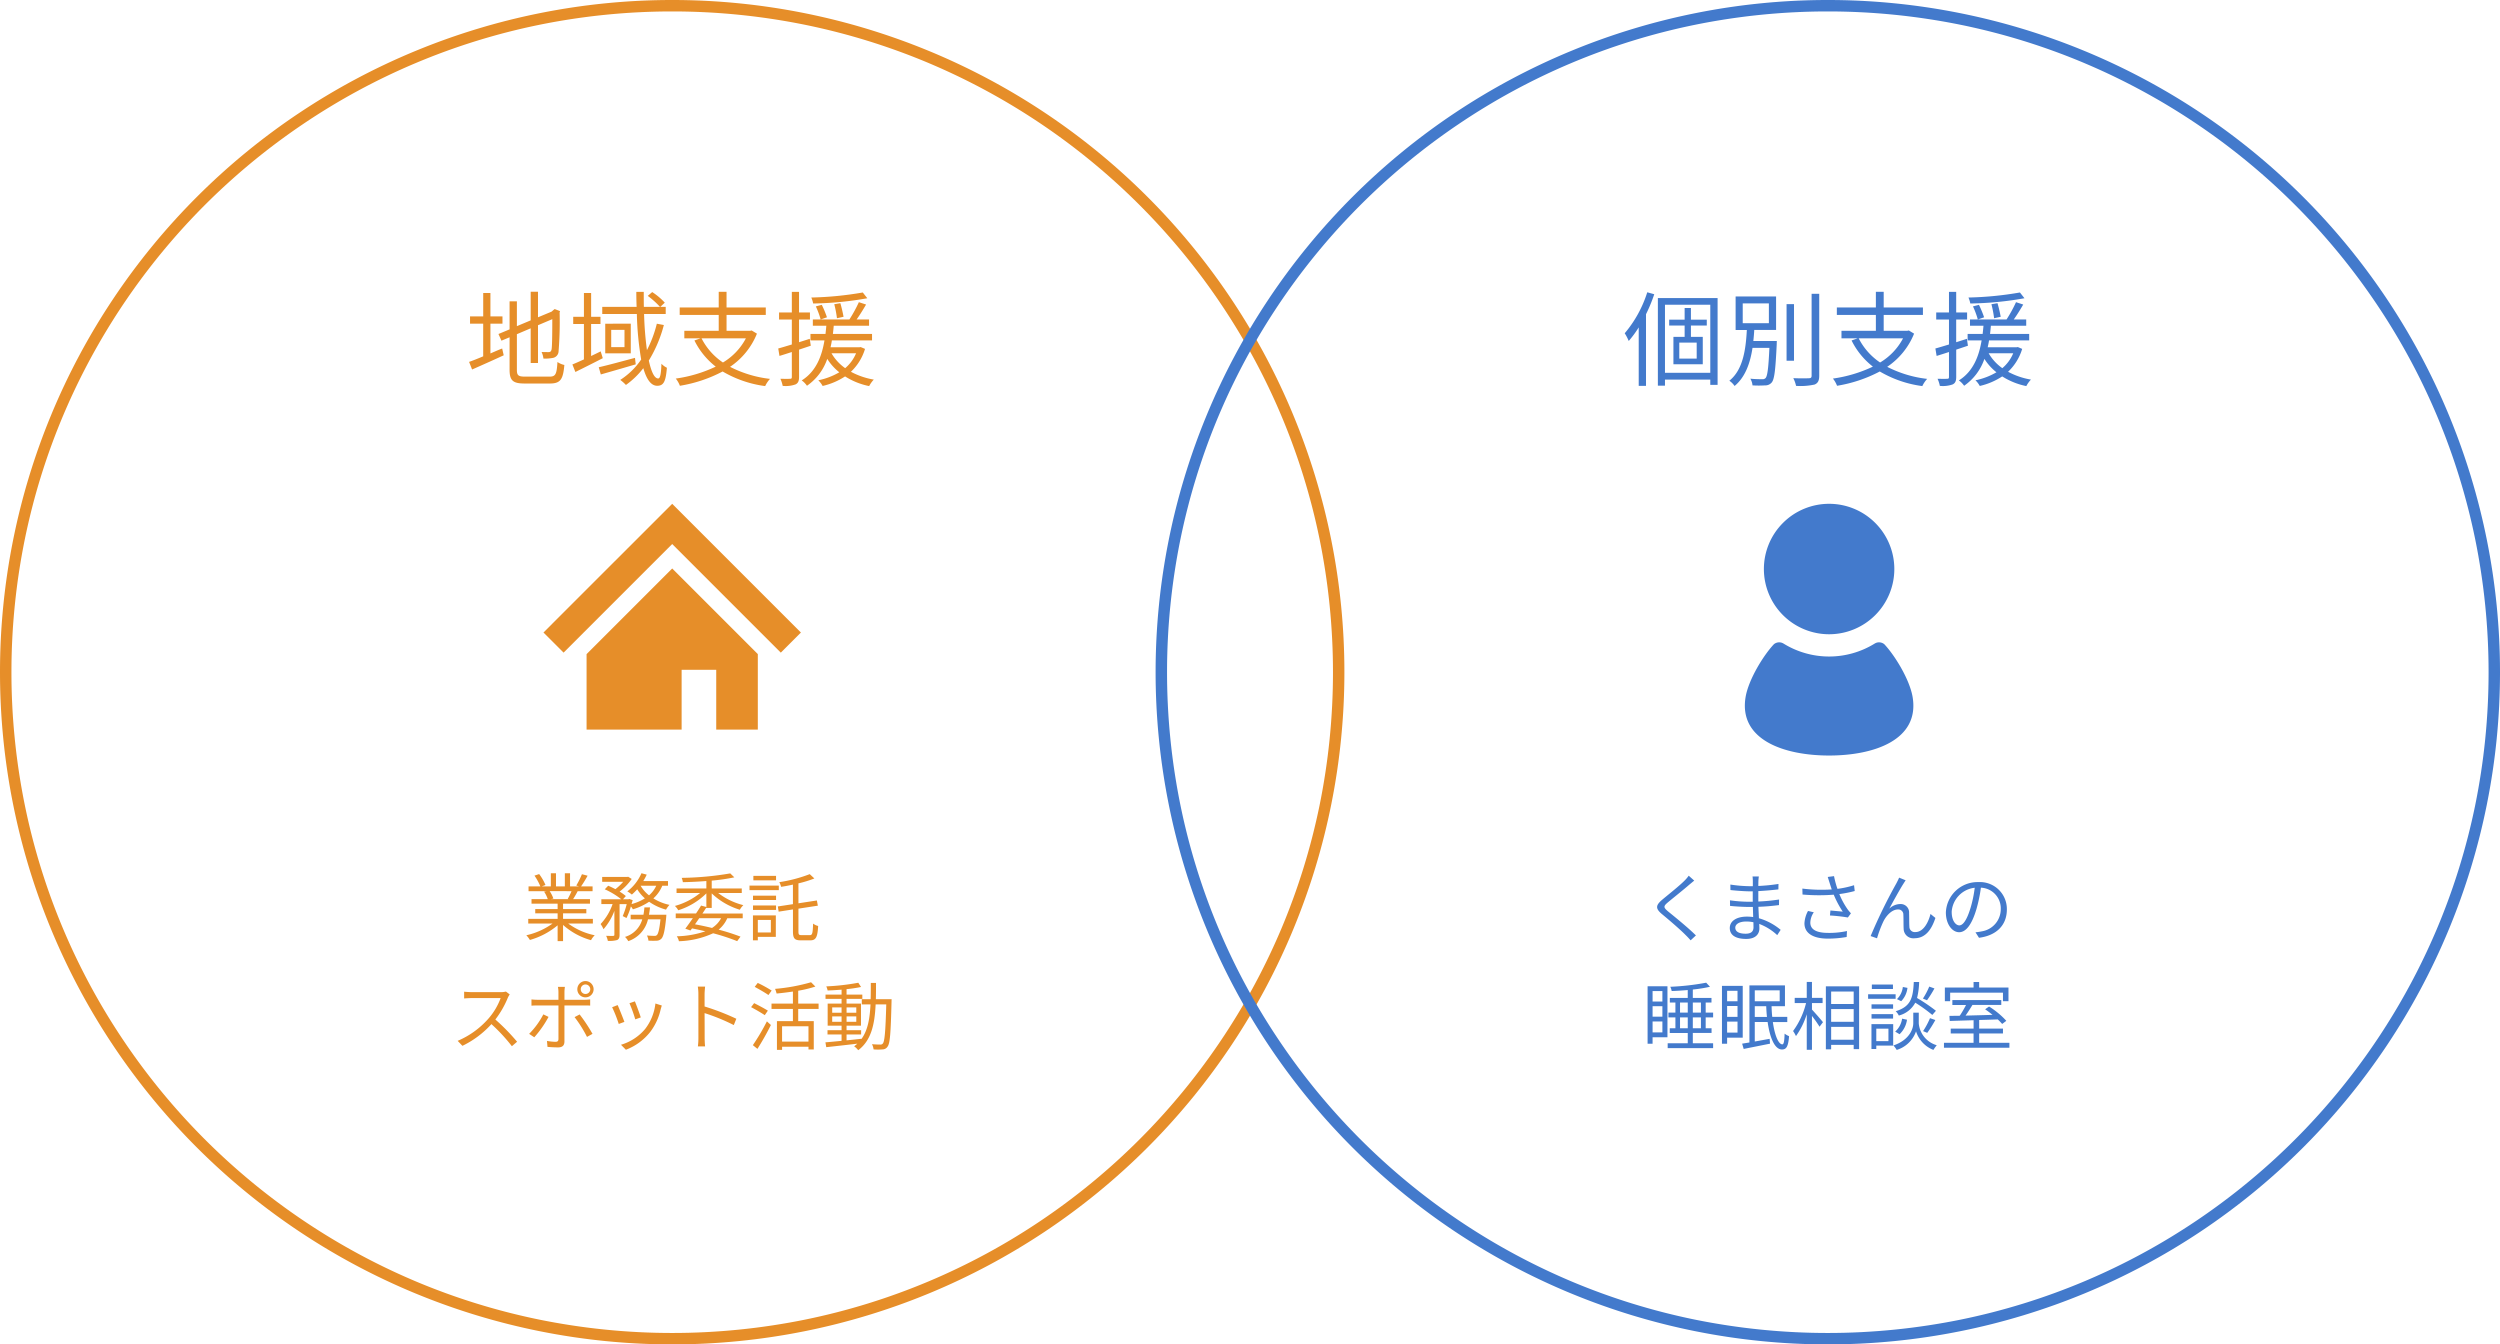
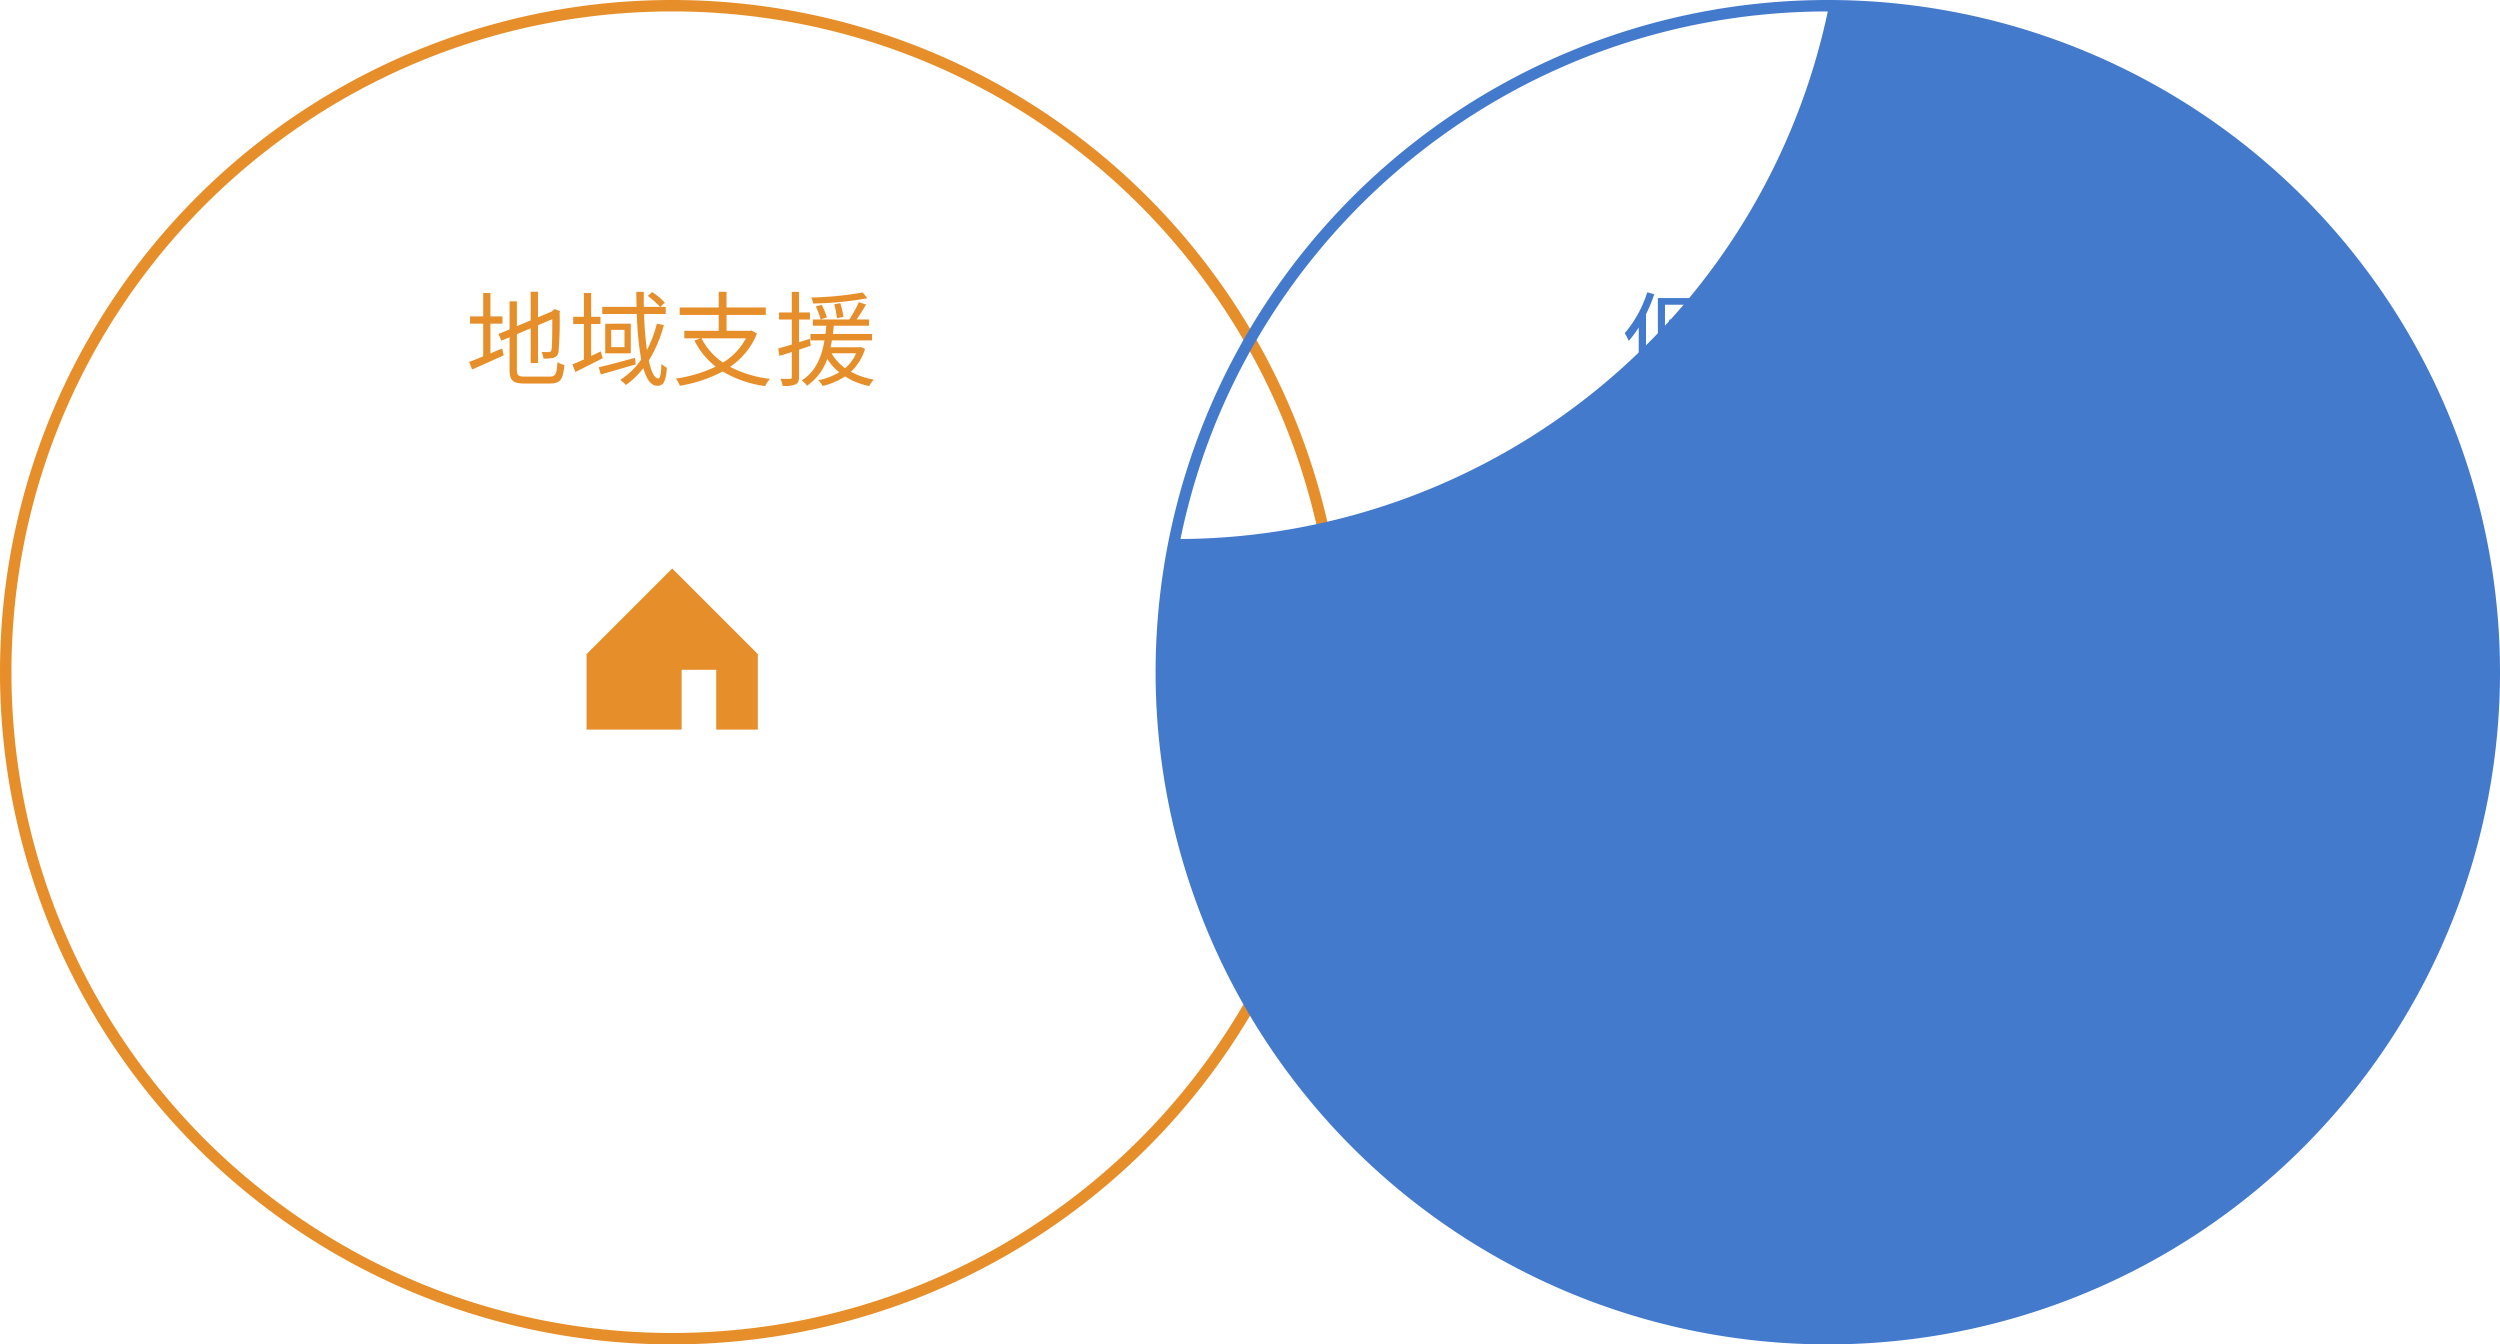
<svg xmlns="http://www.w3.org/2000/svg" width="437" height="235" viewBox="0 0 437 235">
  <g transform="translate(-2075 -18782)">
    <path d="M117.5,2A116.363,116.363,0,0,0,94.221,4.347a114.856,114.856,0,0,0-41.3,17.378A115.843,115.843,0,0,0,11.076,72.543,114.9,114.9,0,0,0,4.347,94.221a116.645,116.645,0,0,0,0,46.559,114.856,114.856,0,0,0,17.378,41.3,115.843,115.843,0,0,0,50.818,41.849,114.9,114.9,0,0,0,21.678,6.729,116.645,116.645,0,0,0,46.559,0,114.856,114.856,0,0,0,41.3-17.378,115.843,115.843,0,0,0,41.849-50.818,114.9,114.9,0,0,0,6.729-21.678,116.645,116.645,0,0,0,0-46.559,114.856,114.856,0,0,0-17.378-41.3,115.843,115.843,0,0,0-50.818-41.849,114.9,114.9,0,0,0-21.678-6.729A116.363,116.363,0,0,0,117.5,2m0-2A117.5,117.5,0,1,1,0,117.5,117.5,117.5,0,0,1,117.5,0Z" transform="translate(2075 18782)" fill="#e68e29" />
-     <path d="M117.5,2A116.363,116.363,0,0,0,94.221,4.347a114.856,114.856,0,0,0-41.3,17.378A115.843,115.843,0,0,0,11.076,72.543,114.9,114.9,0,0,0,4.347,94.221a116.645,116.645,0,0,0,0,46.559,114.856,114.856,0,0,0,17.378,41.3,115.843,115.843,0,0,0,50.818,41.849,114.9,114.9,0,0,0,21.678,6.729,116.645,116.645,0,0,0,46.559,0,114.856,114.856,0,0,0,41.3-17.378,115.843,115.843,0,0,0,41.849-50.818,114.9,114.9,0,0,0,6.729-21.678,116.645,116.645,0,0,0,0-46.559,114.856,114.856,0,0,0-17.378-41.3,115.843,115.843,0,0,0-50.818-41.849,114.9,114.9,0,0,0-21.678-6.729A116.363,116.363,0,0,0,117.5,2m0-2A117.5,117.5,0,1,1,0,117.5,117.5,117.5,0,0,1,117.5,0Z" transform="translate(2277 18782)" fill="#437acc" />
+     <path d="M117.5,2A116.363,116.363,0,0,0,94.221,4.347a114.856,114.856,0,0,0-41.3,17.378A115.843,115.843,0,0,0,11.076,72.543,114.9,114.9,0,0,0,4.347,94.221A116.363,116.363,0,0,0,117.5,2m0-2A117.5,117.5,0,1,1,0,117.5,117.5,117.5,0,0,1,117.5,0Z" transform="translate(2277 18782)" fill="#437acc" />
    <g transform="translate(0 7.066)">
      <path d="M4.374-9.486H6.48v-1.278H4.374V-14.85H3.114v4.086H.81v1.278h2.3V-3.78c-.936.4-1.8.738-2.466.972L1.17-1.476c1.584-.7,3.618-1.6,5.526-2.484l-.27-1.188c-.7.27-1.386.576-2.052.864ZM10.4-.234C9.234-.234,9-.468,9-1.422V-7.65l2.412-1.026V-2.61H12.69V-9.216l2.5-1.062c0,2.862-.036,4.86-.126,5.292-.09.4-.27.468-.54.468-.2,0-.774,0-1.206-.018a3.887,3.887,0,0,1,.324,1.152,7.66,7.66,0,0,0,1.692-.126A1.219,1.219,0,0,0,16.29-4.7a63.923,63.923,0,0,0,.18-6.732l.072-.252-.936-.36-.252.2-.288.252-2.376.99v-4.464H11.412v5L9-9.054v-4.338H7.722v4.9l-1.944.81L6.3-6.516,7.722-7.11v5.67c0,1.926.612,2.412,2.646,2.412h4.41c1.89,0,2.3-.792,2.52-3.24a3.415,3.415,0,0,1-1.206-.522c-.126,2.07-.306,2.556-1.35,2.556Zm13.248-4.41c-.558.27-1.134.558-1.674.81v-5.6h1.638v-1.26H21.978V-14.85h-1.26v4.158H18.846v1.26h1.872V-3.24c-.756.342-1.44.648-2.016.882l.522,1.314c1.386-.684,3.15-1.566,4.788-2.412ZM29.646-3.51C27.324-2.9,24.93-2.232,23.31-1.872l.36,1.26c1.71-.486,3.96-1.134,6.1-1.764ZM27.81-5.382H25.488V-8.406H27.81Zm-3.366-4.1V-4.3h4.464V-9.486Zm9.018,0A21.041,21.041,0,0,1,31.734-4.86a58.075,58.075,0,0,1-.5-6.318h3.78V-12.42h-.954l.792-.738a11.1,11.1,0,0,0-2.2-1.854l-.774.666A14.534,14.534,0,0,1,34.02-12.42H31.194c-.018-.846-.018-1.728-.018-2.628h-1.3c0,.882.018,1.764.054,2.628H23.922v1.242H29.97a54.587,54.587,0,0,0,.756,7.956A12.76,12.76,0,0,1,27.072.342a8,8,0,0,1,.99.882A14.217,14.217,0,0,0,31.1-1.71c.558,1.926,1.332,3.078,2.43,3.078,1.134,0,1.494-.756,1.692-3.15a3.331,3.331,0,0,1-.954-.7C34.2-.612,34.038.09,33.7.09c-.666,0-1.206-1.17-1.638-3.132a23.212,23.212,0,0,0,2.628-6.21ZM49.032-6.93A10.793,10.793,0,0,1,45.018-2.7a11.262,11.262,0,0,1-3.744-4.23ZM50.04-8.3l-.252.054h-4.14v-2.772h6.858v-1.3H45.648v-2.736H44.28v2.736H37.458v1.3H44.28v2.772H38.268V-6.93h2.844l-1.08.378A13.21,13.21,0,0,0,43.758-1.98,23.963,23.963,0,0,1,36.774.108a4.652,4.652,0,0,1,.72,1.26,24.369,24.369,0,0,0,7.47-2.5A19.707,19.707,0,0,0,52.4,1.422a4.99,4.99,0,0,1,.846-1.26A20.3,20.3,0,0,1,46.26-1.944a12.719,12.719,0,0,0,4.7-5.8ZM69.462-14.94a59.162,59.162,0,0,1-9,.882,4.648,4.648,0,0,1,.324,1.044,58.434,58.434,0,0,0,9.468-.918ZM66.1-10.692a24.28,24.28,0,0,0-.558-2.376l-1.062.18a19.183,19.183,0,0,1,.468,2.448ZM60.372-5.634l-.18-1.206-1.872.594v-3.96h1.908v-1.242H58.32v-3.6H57.06v3.6H54.828v1.242H57.06V-5.85c-.9.27-1.71.522-2.376.7l.216,1.3c.666-.2,1.386-.432,2.16-.684V-.18c0,.27-.09.324-.306.324-.2.018-.918.018-1.692,0a5.471,5.471,0,0,1,.4,1.242,5.149,5.149,0,0,0,2.232-.252c.45-.216.63-.576.63-1.314V-4.95Zm.882-6.876a15.067,15.067,0,0,1,.846,2.286l1.1-.378a18.181,18.181,0,0,0-.9-2.178Zm7.038,8.19a6.876,6.876,0,0,1-1.908,2.61A8.244,8.244,0,0,1,63.99-4.32ZM69.1-5.4l-.234.036h-5.04c.09-.4.18-.81.234-1.206h7.02V-7.7h-6.84c.054-.486.108-.972.144-1.422H70.56v-1.1H68.382c.558-.774,1.152-1.746,1.656-2.61l-1.26-.414a23.82,23.82,0,0,1-1.656,3.024h-6.39v1.1H63.09c-.036.45-.09.936-.144,1.422H60.318V-6.57h2.448c-.432,2.61-1.4,5.4-3.978,7a3.78,3.78,0,0,1,.918.936,9.377,9.377,0,0,0,3.546-4.7A9.315,9.315,0,0,0,65.358-.99a12.085,12.085,0,0,1-3.672,1.4,4.017,4.017,0,0,1,.756.99A11.979,11.979,0,0,0,66.366-.27a12.391,12.391,0,0,0,4.212,1.692,5.014,5.014,0,0,1,.81-1.134,12.929,12.929,0,0,1-4-1.368,9.111,9.111,0,0,0,2.466-4Z" transform="translate(2156.352 18841)" fill="#e68e29" />
-       <path d="M8.437-7.748A11.884,11.884,0,0,1,7.774-6.4l.13.039H4.849l.416-.091a5.508,5.508,0,0,0-.65-1.3Zm3.731,5.655v-.819H6.955v-.962h4.069v-.741H6.955v-.949h4.706v-.793H8.71c.26-.39.546-.9.806-1.391h2.6V-8.58H10.1a18.178,18.178,0,0,0,1.144-1.872l-.988-.26a14.749,14.749,0,0,1-.988,1.976l.481.156H8.177v-2.3h-.91v2.3H5.72v-2.3h-.9v2.3h-1.6l.663-.247a8.961,8.961,0,0,0-1.105-1.911l-.819.273A10.133,10.133,0,0,1,2.99-8.58H.923v.832H4.1l-.455.091a5.459,5.459,0,0,1,.637,1.3H1.443v.793H6.006v.949H2.093v.741H6.006v.962H.871v.819H5.122A12.529,12.529,0,0,1,.533-.039,4.14,4.14,0,0,1,1.157.78,13.064,13.064,0,0,0,6.006-1.781V.988h.949V-1.846A12.273,12.273,0,0,0,11.843.819a3.476,3.476,0,0,1,.65-.858A11.894,11.894,0,0,1,7.852-2.093ZM23.244-8.7A4.881,4.881,0,0,1,21.983-7.02,5.769,5.769,0,0,1,20.514-8.7Zm-5.2,5.642a11.256,11.256,0,0,0,.767-2.028,3.636,3.636,0,0,1,.351.507A10.16,10.16,0,0,0,22-5.9a9.332,9.332,0,0,0,2.951,1.378,4.286,4.286,0,0,1,.611-.832,8.621,8.621,0,0,1-2.821-1.131A6.036,6.036,0,0,0,24.3-8.7h1v-.819H20.982a10.317,10.317,0,0,0,.6-1.118l-.923-.247a7.989,7.989,0,0,1-2.47,3.172,6.134,6.134,0,0,1,.793.559,10.372,10.372,0,0,0,.936-.923,7.413,7.413,0,0,0,1.339,1.586,8.613,8.613,0,0,1-2.327,1c.065-.234.13-.468.195-.689l-.585-.208-.143.052h-.962l.494-.559a7.468,7.468,0,0,0-1.092-.78,9.732,9.732,0,0,0,2.119-2.21l-.624-.39-.169.039H13.793v.845h3.679A9.144,9.144,0,0,1,16.107-8.1c-.416-.221-.858-.429-1.261-.6l-.6.624a13.268,13.268,0,0,1,2.886,1.742H13.65v.845h1.963A9.8,9.8,0,0,1,13.52-2a5.113,5.113,0,0,1,.507.9,10.411,10.411,0,0,0,1.9-3.2V-.13c0,.143-.052.182-.208.2s-.676,0-1.235-.013a3.55,3.55,0,0,1,.3.884A5.1,5.1,0,0,0,16.406.793c.325-.169.429-.429.429-.923V-5.486h1.248a13.549,13.549,0,0,1-.7,2.093Zm3.926-.572c.078-.416.143-.845.182-1.287h-.975c-.039.442-.091.871-.169,1.287H18.772v.806H20.8A4.456,4.456,0,0,1,17.784.247a3.141,3.141,0,0,1,.572.741A5.274,5.274,0,0,0,21.8-2.821h2.184C23.79-1.04,23.6-.312,23.348-.065a.55.55,0,0,1-.442.13C22.7.065,22.178.052,21.619,0a2.528,2.528,0,0,1,.26.9A13.739,13.739,0,0,0,23.322.91a1.173,1.173,0,0,0,.806-.338c.377-.377.624-1.365.858-3.783.013-.156.026-.416.026-.416Zm12.61.611a4.527,4.527,0,0,1-1.586,1.7c-.962-.234-1.976-.455-2.977-.637.247-.338.494-.7.741-1.066ZM32.006-4.823h.936V-7.358A12.325,12.325,0,0,0,37.856-4.5a3.566,3.566,0,0,1,.611-.806,12.016,12.016,0,0,1-4.394-2.119h4.121v-.793H32.942V-9.594a32.943,32.943,0,0,0,3.952-.572l-.715-.689a53.979,53.979,0,0,1-8.489.78,3.1,3.1,0,0,1,.208.754c1.3-.026,2.73-.091,4.108-.2v1.3H26.793v.793h4.121a12.033,12.033,0,0,1-4.407,2.262,3.264,3.264,0,0,1,.585.754,12.122,12.122,0,0,0,4.914-2.951v2.379l-.923-.247c-.26.429-.559.9-.884,1.378H26.65v.832h2.99c-.468.676-.936,1.326-1.313,1.833l.9.312.273-.364c.793.156,1.573.325,2.327.507a16.609,16.609,0,0,1-4.992.871A2.543,2.543,0,0,1,27.209,1,15.387,15.387,0,0,0,33.189-.39a35.415,35.415,0,0,1,4.2,1.378L37.973.2a36.4,36.4,0,0,0-3.822-1.222,5.359,5.359,0,0,0,1.508-1.989h2.7v-.832H31.317c.247-.364.481-.715.689-1.053Zm12.181-5.6H40.222v.78h3.965Zm.481,1.7H39.546v.793h5.122ZM43.277-2.717V-.533H41V-2.717Zm.871-.793h-4V.845H41v-.6h3.146Zm-3.991-.962h4.03v-.78h-4.03Zm0-1.729h4.03v-.767h-4.03ZM48.62-.065c-.429,0-.52-.1-.52-.65V-4.693l3.393-.52-.169-.91L48.1-5.629V-9.113a19.146,19.146,0,0,0,2.782-.858l-.806-.754a25.185,25.185,0,0,1-5.317,1.4,3.759,3.759,0,0,1,.312.819c.663-.1,1.365-.234,2.067-.39v3.419l-2.639.4.143.91,2.5-.39V-.728c0,1.248.3,1.573,1.352,1.573h1.7c1,0,1.248-.637,1.352-2.509a2.4,2.4,0,0,1-.884-.416c-.052,1.612-.13,2.015-.533,2.015Z" transform="translate(2166.467 18938.459)" fill="#e68e29" />
-       <path d="M9.152-9.594l-.962-.858a6.155,6.155,0,0,1-.741.871c-.884.9-2.86,2.457-3.835,3.276-1.17.988-1.326,1.547-.091,2.574,1.209,1,3.185,2.691,4.1,3.627.325.312.624.637.9.949l.923-.858C8.06-1.391,5.759-3.25,4.576-4.212c-.832-.7-.819-.91-.039-1.573C5.5-6.591,7.371-8.073,8.255-8.853,8.476-9.035,8.879-9.373,9.152-9.594Zm7.176,8.229c0-.6.676-1.079,1.911-1.079a5.765,5.765,0,0,1,1.261.13c0,.338.013.65.013.871,0,.9-.637,1.131-1.378,1.131C16.848-.312,16.328-.767,16.328-1.365Zm4.121-8.957H19.344a7.135,7.135,0,0,1,.052.78v.923h-.6a23.62,23.62,0,0,1-3.328-.286l.013.962c.819.091,2.418.221,3.328.221h.572V-5.9h-.7A24.052,24.052,0,0,1,15.4-6.149l.013.975c.936.1,2.366.182,3.25.182h.741c.013.559.039,1.183.052,1.768A7.445,7.445,0,0,0,18.369-3.3c-1.872,0-3,.806-3,1.989C15.366-.065,16.38.6,18.252.6c1.69,0,2.288-.923,2.288-1.82,0-.208-.013-.481-.026-.806A9.584,9.584,0,0,1,23.66-.065l.6-.923a10.345,10.345,0,0,0-3.8-2.028c-.026-.624-.065-1.326-.091-2,1.235-.039,2.379-.143,3.6-.3l.013-.975a32.349,32.349,0,0,1-3.627.351v-1.82c1.248-.065,2.483-.182,3.51-.3l.013-.949a32.324,32.324,0,0,1-3.523.351c0-.338.013-.624.013-.793A6.507,6.507,0,0,1,20.449-10.322Zm12.363,1.1c.091.3.221.689.377,1.17A27.164,27.164,0,0,1,28.054-8.2l.026,1.04a33.4,33.4,0,0,0,5.46.026,17.366,17.366,0,0,0,1.573,2.964c-.468-.052-1.43-.13-2.158-.2l-.078.871a29.383,29.383,0,0,1,3.133.351l.533-.728c-.195-.221-.39-.442-.572-.689a13.832,13.832,0,0,1-1.456-2.678,19.328,19.328,0,0,0,2.691-.533l-.117-1.014a16.7,16.7,0,0,1-2.9.637,15.532,15.532,0,0,1-.6-2.223l-1.1.143C32.6-9.893,32.721-9.49,32.812-9.217ZM30.056-4.056,29.042-4.29a5.068,5.068,0,0,0-.624,2.158c0,1.768,1.56,2.665,4.03,2.678A18.88,18.88,0,0,0,35.8.26l.052-1.04A14.491,14.491,0,0,1,32.5-.455c-1.924-.013-3.055-.559-3.055-1.794A3.345,3.345,0,0,1,30.056-4.056Zm16.055-5.59-1.144-.468c-.156.377-.325.7-.481,1A92.267,92.267,0,0,0,39.988.1l1.118.39A20.774,20.774,0,0,1,42.224-2.47c.507-1.014,1.482-2.08,2.535-2.08a.877.877,0,0,1,.949.91c.039.715.013,1.716.052,2.47A1.686,1.686,0,0,0,47.645.481c1.885,0,2.977-1.456,3.666-3.549l-.858-.7C50.115-2.392,49.257-.6,47.814-.6a.935.935,0,0,1-1.053-.923c-.039-.637-.026-1.638-.052-2.405A1.467,1.467,0,0,0,45.188-5.5a2.861,2.861,0,0,0-1.937.806c.676-1.261,1.872-3.419,2.444-4.316C45.851-9.256,45.994-9.49,46.111-9.646ZM63.8-4.55a4.71,4.71,0,0,0-4.979-4.784,5.541,5.541,0,0,0-5.681,5.291c0,2.145,1.157,3.471,2.314,3.471,1.209,0,2.236-1.365,3.029-4.043a25.572,25.572,0,0,0,.78-3.744,3.62,3.62,0,0,1,3.471,3.77,3.926,3.926,0,0,1-3.3,3.861,9.82,9.82,0,0,1-1.118.169L58.929.4C62.01,0,63.8-1.82,63.8-4.55Zm-9.646.416a4.535,4.535,0,0,1,4.03-4.212,21.24,21.24,0,0,1-.728,3.51c-.663,2.2-1.352,3.068-1.963,3.068C54.912-1.768,54.158-2.5,54.158-4.134ZM3.588,9.718v1.82H1.872V9.718ZM1.872,16.933v-1.9H3.588v1.9Zm0-4.576H3.588V14.19H1.872Zm2.6-3.484H1V18.922h.871V17.791h2.6Zm5.85,7.345H8.905v-1.9h1.417Zm-3.653,0v-1.9H8.021v1.9Zm0-4.5H8.021v1.755H6.669Zm3.653,0v1.755H8.905V11.72Zm2.132,2.6v-.845h-1.3V11.72h1.014v-.806H8.905V9.445a25.131,25.131,0,0,0,3-.481l-.663-.715a43.4,43.4,0,0,1-6.279.715,2.618,2.618,0,0,1,.247.741c.9-.026,1.859-.091,2.808-.169v1.378H4.888v.806h.975v1.755H4.641v.845H5.863v1.9H4.875v.819H8.021v1.794H4.511v.858h7.943v-.858H8.905V17.037h3.276v-.819H11.154v-1.9Zm4.264-4.654V11.5H14.9V9.666ZM14.9,12.318h1.82v1.9H14.9Zm0,4.654V15.048h1.82v1.924Zm2.73.884V8.808H14V18.922h.9V17.856Zm2.106-3.627V12.357h2c.026.65.065,1.274.13,1.872Zm4.355-4.641V11.5H19.734V9.588Zm1.326,5.538v-.9H22.789c-.065-.585-.1-1.222-.117-1.872h2.34V8.717H18.8V18.7c-.468.078-.9.143-1.274.208l.273.923c1.274-.26,2.99-.6,4.6-.923l-.065-.845c-.884.156-1.781.325-2.6.468V15.126h2.249c.4,2.808,1.248,4.784,2.5,4.8.78,0,1.1-.507,1.248-2.327a3.335,3.335,0,0,1-.78-.442c-.039,1.261-.13,1.859-.39,1.872-.676,0-1.339-1.547-1.664-3.9Zm4.316-3.315H31.59V10.9H29.731V8.119h-.91V10.9H26.715v.91H28.7A13.87,13.87,0,0,1,26.429,16.7a5.378,5.378,0,0,1,.507.884,13.594,13.594,0,0,0,1.885-3.822v6.214h.91V14.06a21.293,21.293,0,0,1,1.326,1.885l.6-.793c-.273-.351-1.469-1.729-1.924-2.2Zm3.354,6.409V15.971h3.939V18.22ZM37.024,9.8v2.171H33.085V9.8Zm-3.939,3.055h3.939v2.236H33.085Zm-.923-3.965V19.9h.923v-.78h3.939v.741h.949V8.886Zm18.07.039a12.363,12.363,0,0,1-1.105,2.093l.715.3a19.884,19.884,0,0,0,1.3-2.067ZM45.617,9a3.523,3.523,0,0,1-1.027,2.119l.741.364a3.945,3.945,0,0,0,1.092-2.327Zm5.785,4.16a30.677,30.677,0,0,0-3.3-2.236,12.7,12.7,0,0,0,.364-2.795h-.936c-.13,2.756-.494,4.29-3.159,5.109a2.792,2.792,0,0,1,.546.754,4.519,4.519,0,0,0,2.873-2.249,25.635,25.635,0,0,1,2.977,2.145Zm-1.521,3.861A21.21,21.21,0,0,0,51.3,14.775l-.936-.325a13.493,13.493,0,0,1-1.209,2.262Zm-4.836.234a4.3,4.3,0,0,0,1.3-2.535l-.858-.182A3.731,3.731,0,0,1,44.278,16.8ZM43.888,8.574H40.2v.78h3.692Zm.468,1.7h-4.81v.793h4.81Zm-.442,1.755h-3.77V12.8h3.77Zm-3.77,2.5h3.77v-.78h-3.77ZM43.1,16.283v2.184H40.976V16.283Zm.832-.793h-3.8v4.355h.845v-.6h2.951Zm4.472-2h-.962v1.859c0,.741-.455,2.834-3.471,3.874a4.428,4.428,0,0,1,.572.78,5.173,5.173,0,0,0,3.38-3.25A5.159,5.159,0,0,0,50.96,20a7.984,7.984,0,0,1,.585-.819A4.368,4.368,0,0,1,48.4,15.347Zm5.486-3.5h9.23v1.495h.962V9.094H58.955V8.132H57.98v.962H52.962v2.392h.923Zm5.07,8.762V17.128h4.16V16.27h-4.16v-1.5c1.066-.026,2.171-.065,3.25-.1a8.416,8.416,0,0,1,.767.793l.728-.546a14.331,14.331,0,0,0-3.016-2.5l-.689.481c.416.286.871.624,1.3.975-1.625.052-3.263.091-4.719.13.4-.572.832-1.248,1.2-1.859h5.044v-.858H54.275v.858h2.392a19.335,19.335,0,0,1-1.1,1.885c-.663.013-1.274.013-1.807.026l.052.884c1.144-.039,2.6-.078,4.173-.13V16.27H53.989v.858H57.98v1.625H52.806v.871h11.44v-.871Z" transform="translate(2361.999 18938.459)" fill="#437acc" />
-       <path d="M10.4-8.7,9.737-9.2a3.56,3.56,0,0,1-.975.1H3.744c-.39,0-1.131-.052-1.313-.078v1.183c.143-.013.858-.065,1.313-.065h5.07A11.439,11.439,0,0,1,6.656-4.446,14.866,14.866,0,0,1,1.3-.585l.832.871A16.48,16.48,0,0,0,7.2-3.51,30.016,30.016,0,0,1,10.777.351l.91-.78a36.061,36.061,0,0,0-3.8-3.887,16.453,16.453,0,0,0,2.184-3.809A3.729,3.729,0,0,1,10.4-8.7Zm12.415-.91a.827.827,0,0,1,.819-.832.841.841,0,0,1,.845.832.832.832,0,0,1-.845.832A.819.819,0,0,1,22.815-9.607Zm-.6,0A1.412,1.412,0,0,0,23.634-8.19a1.415,1.415,0,0,0,1.43-1.417,1.434,1.434,0,0,0-1.43-1.43A1.432,1.432,0,0,0,22.217-9.607Zm-2.171-.416H18.824a4.715,4.715,0,0,1,.091.923v1.339H15.3A9.724,9.724,0,0,1,14.2-7.826v1.092c.351-.026.715-.039,1.105-.039h3.614V-.91c0,.338-.156.494-.507.494a9.247,9.247,0,0,1-1.5-.156L17,.468c.52.052,1.3.091,1.846.091.78,0,1.118-.351,1.118-1.04V-6.773h3.445c.312,0,.7,0,1.053.026V-7.826a9.975,9.975,0,0,1-1.066.065H19.968V-9.087A6.16,6.16,0,0,1,20.046-10.023ZM22.62-5.2l-.884.468a21.6,21.6,0,0,1,2.171,3.458l.962-.533A27.888,27.888,0,0,0,22.62-5.2Zm-5.434.429-.91-.442a13.88,13.88,0,0,1-2.483,3.406l.9.6A18.841,18.841,0,0,0,17.186-4.771ZM32.279-7.488l-.949.325a24.505,24.505,0,0,1,1.014,2.821l.962-.338C33.137-5.252,32.5-6.968,32.279-7.488Zm4.706.728-1.118-.351a8.915,8.915,0,0,1-1.794,4.446A8.754,8.754,0,0,1,29.848.1l.858.871a9.906,9.906,0,0,0,4.238-3.094A10.189,10.189,0,0,0,36.79-6.11C36.842-6.279,36.894-6.487,36.985-6.76Zm-7.722-.078-.962.377a23.253,23.253,0,0,1,1.157,2.925l.988-.364C30.2-4.576,29.523-6.279,29.263-6.838ZM43.381-1.144A11.455,11.455,0,0,1,43.29.39h1.261c-.052-.429-.078-1.131-.078-1.534,0-.377,0-2.34-.013-4.29a34.082,34.082,0,0,1,5.109,2.093l.442-1.105A41.55,41.55,0,0,0,44.46-6.591V-8.71c0-.39.052-.949.091-1.352H43.277a8.205,8.205,0,0,1,.1,1.352ZM56.186-9.373a23.757,23.757,0,0,0-2.431-1.339l-.533.689c.793.429,1.872,1.053,2.4,1.43Zm-.663,3.51c-.572-.364-1.651-.936-2.4-1.313l-.533.7c.793.416,1.859,1.04,2.392,1.4ZM53.7.819a47.161,47.161,0,0,0,2.353-4.173l-.7-.637A37.543,37.543,0,0,1,52.9.169ZM62.621-.455H58.006V-3.133h4.615Zm1.768-5.707V-7.1H60.827V-9.347a20.791,20.791,0,0,0,3-.728l-.754-.754a31.97,31.97,0,0,1-6.292,1.157,6.051,6.051,0,0,1,.273.819c.923-.091,1.9-.208,2.847-.351V-7.1H56.16v.936H59.9V-4.03H57.109V.988h.9V.442h4.615V.923h.923V-4.03H60.827V-6.162Zm2.379,2.249v-.949h1.638v.949Zm0-2.522h1.638V-5.5H66.768Zm4.212,0V-5.5h-1.7v-.936Zm0,2.522h-1.7v-.949h1.7ZM74.4-7.865c.026-.91.026-1.872.026-2.847h-.91c0,.988,0,1.937-.026,2.847H71.942v.91h1.521C73.346-4.524,73-2.431,71.877-.9V-.949c-.871.1-1.755.2-2.6.273V-1.7h2.548v-.741H69.277v-.793H71.8V-7.1H69.277v-.819h2.756v-.754H69.277V-9.62A24.843,24.843,0,0,0,71.812-10l-.481-.741a40.618,40.618,0,0,1-5.6.637,2.878,2.878,0,0,1,.234.715c.767-.026,1.612-.078,2.444-.143v.858H65.6v.754h2.808V-7.1H65.975v3.861h2.431v.793H65.949V-1.7h2.457V-.585c-1.066.1-2.041.2-2.821.26l.143.845C67.184.364,69.2.143,71.162-.091A4.994,4.994,0,0,1,70.6.364a3.284,3.284,0,0,1,.715.689C73.606-.663,74.2-3.5,74.36-6.955h1.859c-.13,4.719-.286,6.435-.585,6.812a.493.493,0,0,1-.468.208c-.247,0-.819-.013-1.443-.065A2.619,2.619,0,0,1,74,.91a8.968,8.968,0,0,0,1.573,0A1.025,1.025,0,0,0,76.44.429c.442-.546.559-2.353.7-7.8,0-.13.013-.494.013-.494Z" transform="translate(2153.7 18957.459)" fill="#e68e29" />
      <path d="M4.32-14.976A20.726,20.726,0,0,1,.378-7.812a8.11,8.11,0,0,1,.7,1.35A18.038,18.038,0,0,0,2.826-8.838V1.386H4.1V-11.142a26.87,26.87,0,0,0,1.44-3.492ZM12.96-3.384H9.918v-2.79H12.96Zm1.764-5.778v-1.026H11.952v-2.034h-1.1v2.034h-2.7v1.026h2.7v1.98H8.892v4.788h5.13V-7.182h-2.07v-1.98ZM7.416-.9V-12.8h7.92V-.9ZM6.174-13.968V1.35H7.416V.288h7.92v.918h1.278V-13.968Zm14.832.936h4.572v3.456H21.006Zm1.854,6.57c.072-.648.126-1.3.162-1.926h3.816v-5.85H19.764v5.85h1.962c-.18,3.258-.612,6.93-3.06,8.874a3.425,3.425,0,0,1,.918.918c1.89-1.566,2.736-4.05,3.132-6.66h2.952C25.506-1.71,25.326-.342,25,.018a.726.726,0,0,1-.612.2c-.324,0-1.17,0-2.052-.09a2.717,2.717,0,0,1,.378,1.17,17.521,17.521,0,0,0,2.2,0,1.419,1.419,0,0,0,1.152-.5c.486-.558.666-2.2.882-6.678,0-.162.018-.576.018-.576Zm7.11-6.444h-1.3v9.9h1.3Zm3.078-1.8V-.4c0,.342-.144.45-.468.45C32.238.072,31.1.09,29.844.036a5.322,5.322,0,0,1,.486,1.35,11.485,11.485,0,0,0,3.24-.234c.558-.234.81-.648.81-1.548v-14.31ZM49.032-6.93A10.793,10.793,0,0,1,45.018-2.7a11.262,11.262,0,0,1-3.744-4.23ZM50.04-8.3l-.252.054h-4.14v-2.772h6.858v-1.3H45.648v-2.736H44.28v2.736H37.458v1.3H44.28v2.772H38.268V-6.93h2.844l-1.08.378A13.21,13.21,0,0,0,43.758-1.98,23.963,23.963,0,0,1,36.774.108a4.652,4.652,0,0,1,.72,1.26,24.369,24.369,0,0,0,7.47-2.5A19.707,19.707,0,0,0,52.4,1.422a4.99,4.99,0,0,1,.846-1.26A20.3,20.3,0,0,1,46.26-1.944a12.719,12.719,0,0,0,4.7-5.8ZM69.462-14.94a59.162,59.162,0,0,1-9,.882,4.648,4.648,0,0,1,.324,1.044,58.434,58.434,0,0,0,9.468-.918ZM66.1-10.692a24.28,24.28,0,0,0-.558-2.376l-1.062.18a19.183,19.183,0,0,1,.468,2.448ZM60.372-5.634l-.18-1.206-1.872.594v-3.96h1.908v-1.242H58.32v-3.6H57.06v3.6H54.828v1.242H57.06V-5.85c-.9.27-1.71.522-2.376.7l.216,1.3c.666-.2,1.386-.432,2.16-.684V-.18c0,.27-.09.324-.306.324-.2.018-.918.018-1.692,0a5.471,5.471,0,0,1,.4,1.242,5.149,5.149,0,0,0,2.232-.252c.45-.216.63-.576.63-1.314V-4.95Zm.882-6.876a15.067,15.067,0,0,1,.846,2.286l1.1-.378a18.181,18.181,0,0,0-.9-2.178Zm7.038,8.19a6.876,6.876,0,0,1-1.908,2.61A8.244,8.244,0,0,1,63.99-4.32ZM69.1-5.4l-.234.036h-5.04c.09-.4.18-.81.234-1.206h7.02V-7.7h-6.84c.054-.486.108-.972.144-1.422H70.56v-1.1H68.382c.558-.774,1.152-1.746,1.656-2.61l-1.26-.414a23.82,23.82,0,0,1-1.656,3.024h-6.39v1.1H63.09c-.036.45-.09.936-.144,1.422H60.318V-6.57h2.448c-.432,2.61-1.4,5.4-3.978,7a3.78,3.78,0,0,1,.918.936,9.377,9.377,0,0,0,3.546-4.7A9.315,9.315,0,0,0,65.358-.99a12.085,12.085,0,0,1-3.672,1.4,4.017,4.017,0,0,1,.756.99A11.979,11.979,0,0,0,66.366-.27a12.391,12.391,0,0,0,4.212,1.692,5.014,5.014,0,0,1,.81-1.134,12.929,12.929,0,0,1-4-1.368,9.111,9.111,0,0,0,2.466-4Z" transform="translate(2358.622 18841)" fill="#437acc" />
      <g transform="translate(2295.383 18863)">
-         <path d="M134.756,22.8a11.4,11.4,0,1,0-11.4-11.4A11.4,11.4,0,0,0,134.756,22.8Z" transform="translate(-35.411)" fill="#437acc" />
        <path d="M113.944,291.325c-.509-3.049-3.094-7.262-4.946-9.235a1.451,1.451,0,0,0-1.676-.123,15.157,15.157,0,0,1-15.953,0,1.451,1.451,0,0,0-1.676.123c-1.852,1.973-4.437,6.187-4.946,9.235-1.251,7.506,6.768,10.218,14.6,10.218S115.194,298.831,113.944,291.325Z" transform="translate(0 -257.543)" fill="#437acc" />
      </g>
      <g transform="translate(2170 18831.531)">
-         <path d="M38.894,47.863l-8.587-8.587L22.5,31.469l-7.807,7.807L6.1,47.867,0,53.969l3.514,3.514,6.1-6.1,8.591-8.591L22.5,38.5l4.293,4.293,8.586,8.587,6.107,6.106L45,53.969Z" transform="translate(0 0)" fill="#e68e29" />
        <path d="M85.719,175.032v13.2h16.614V177.772h6.049v10.458h7.269v-13.2l-14.965-14.965Z" transform="translate(-78.185 -117.292)" fill="#e68e29" />
      </g>
    </g>
  </g>
</svg>